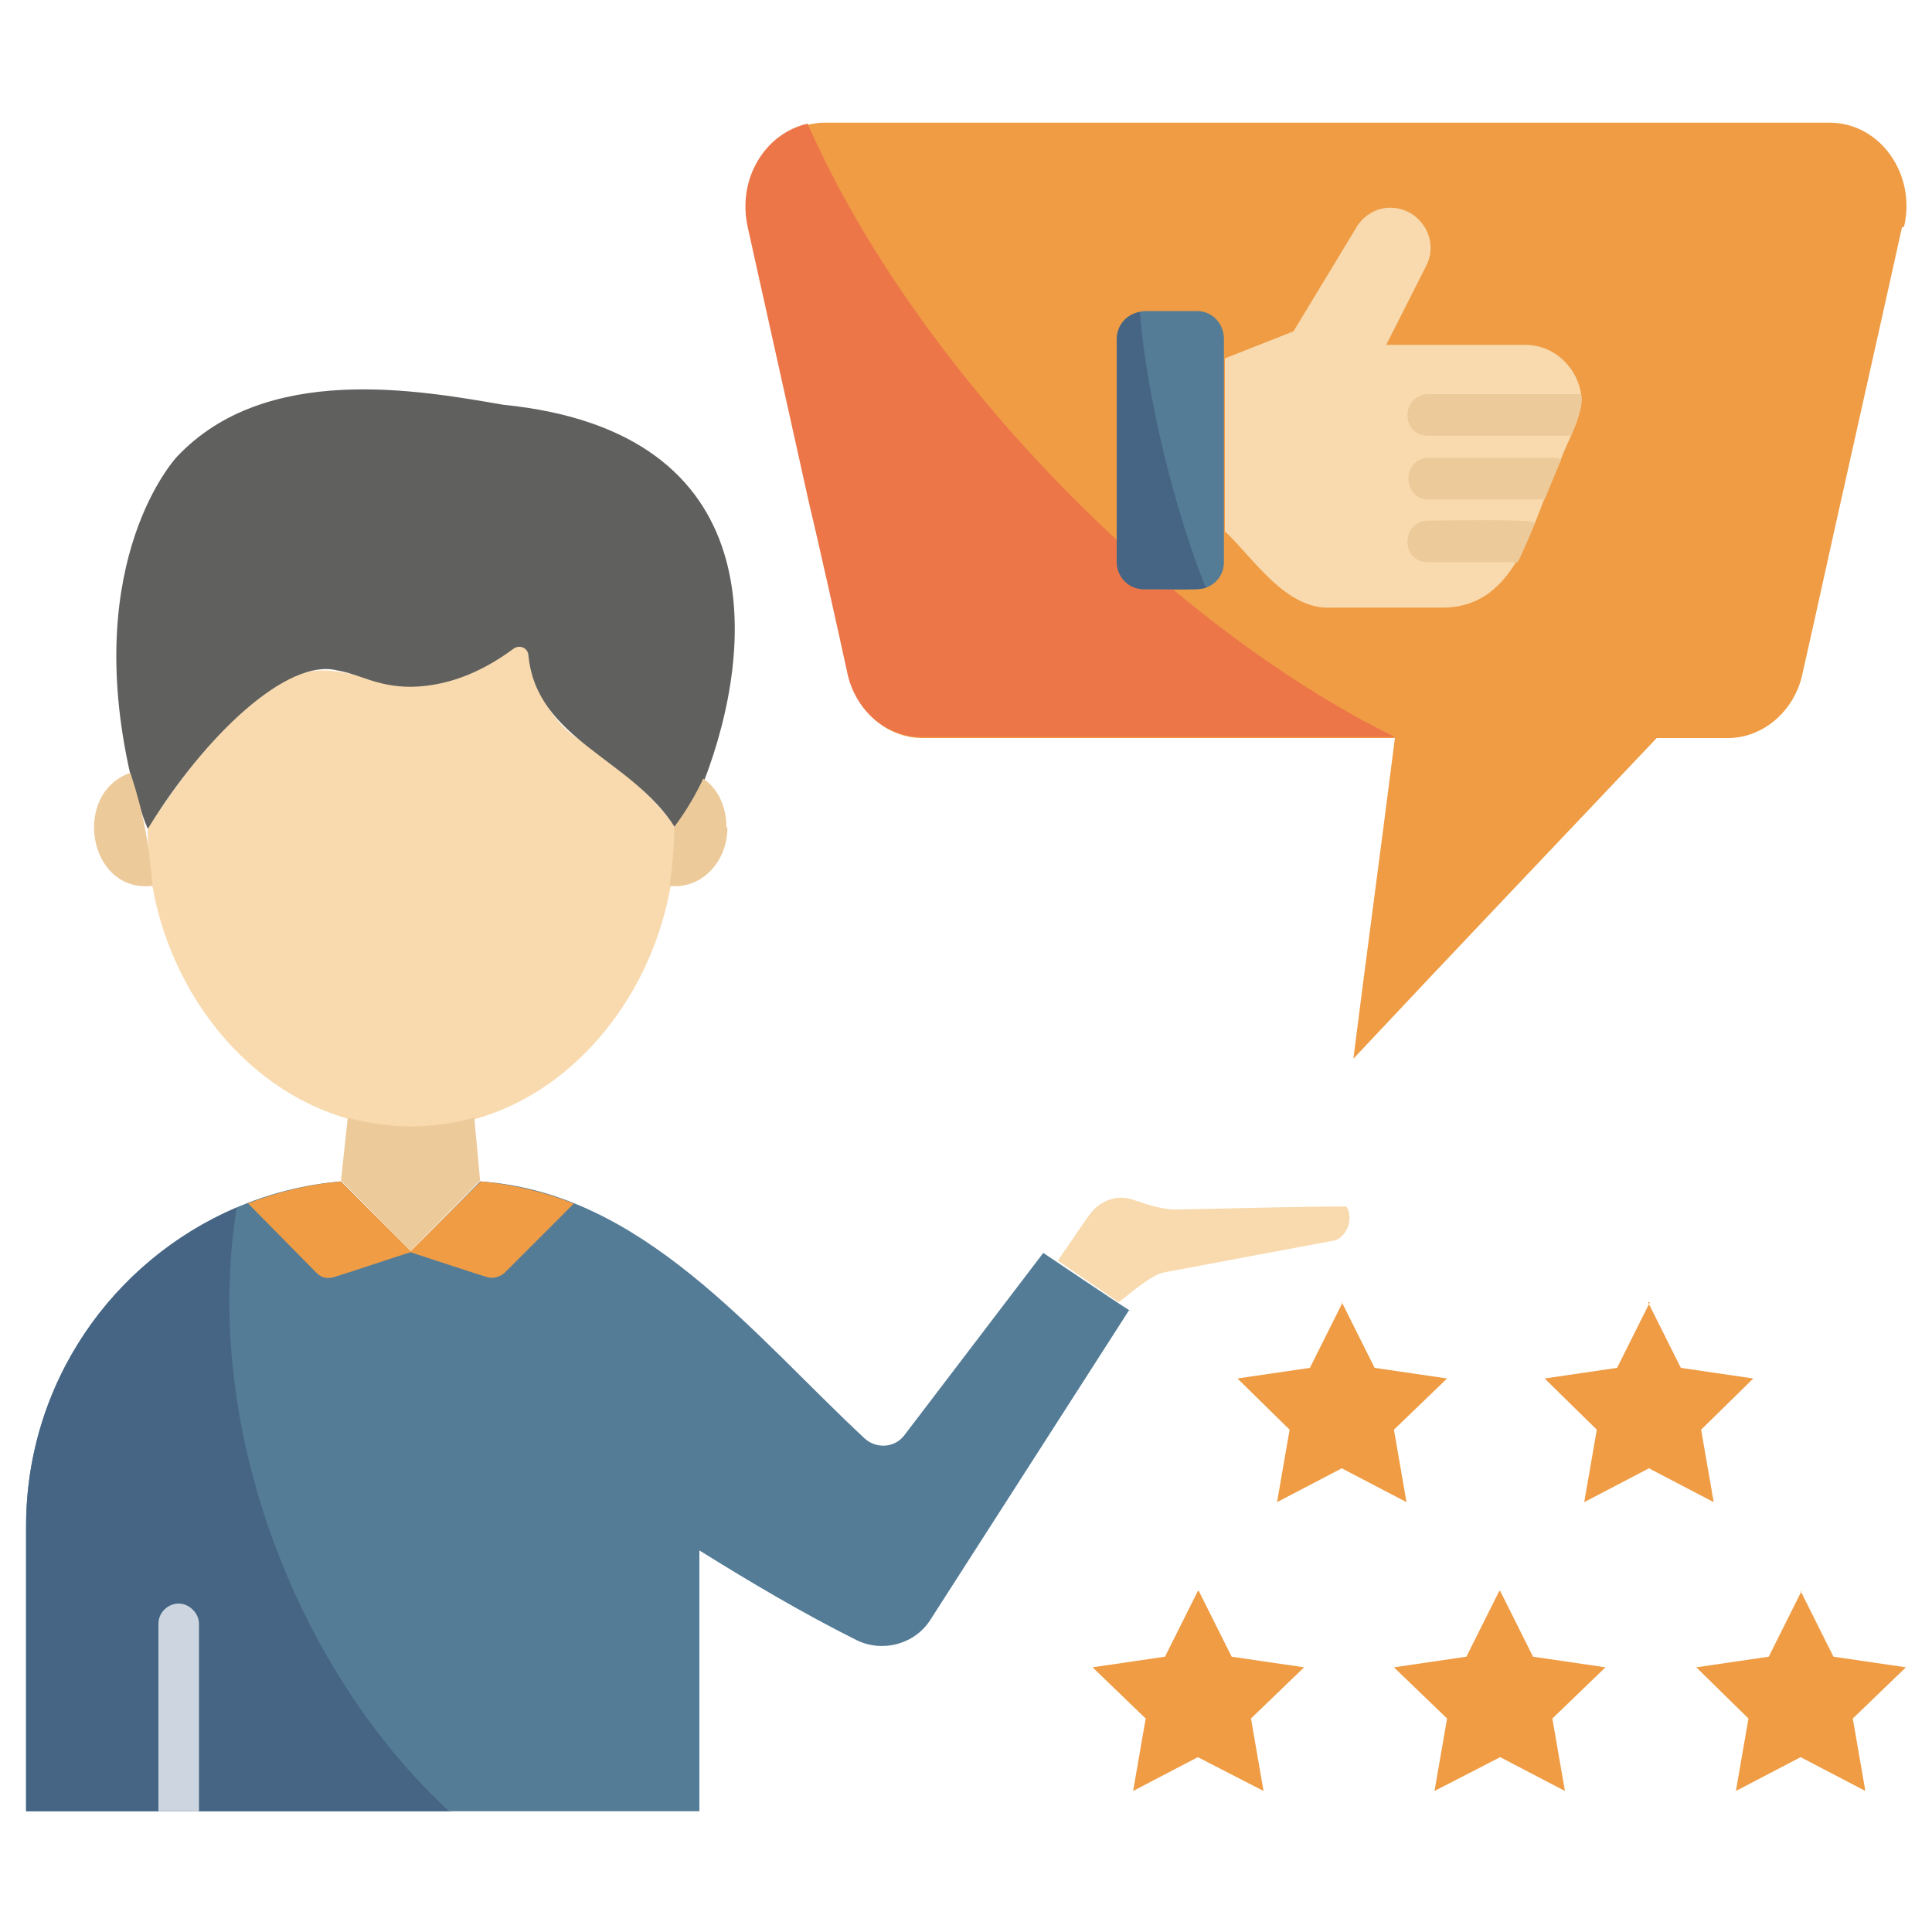
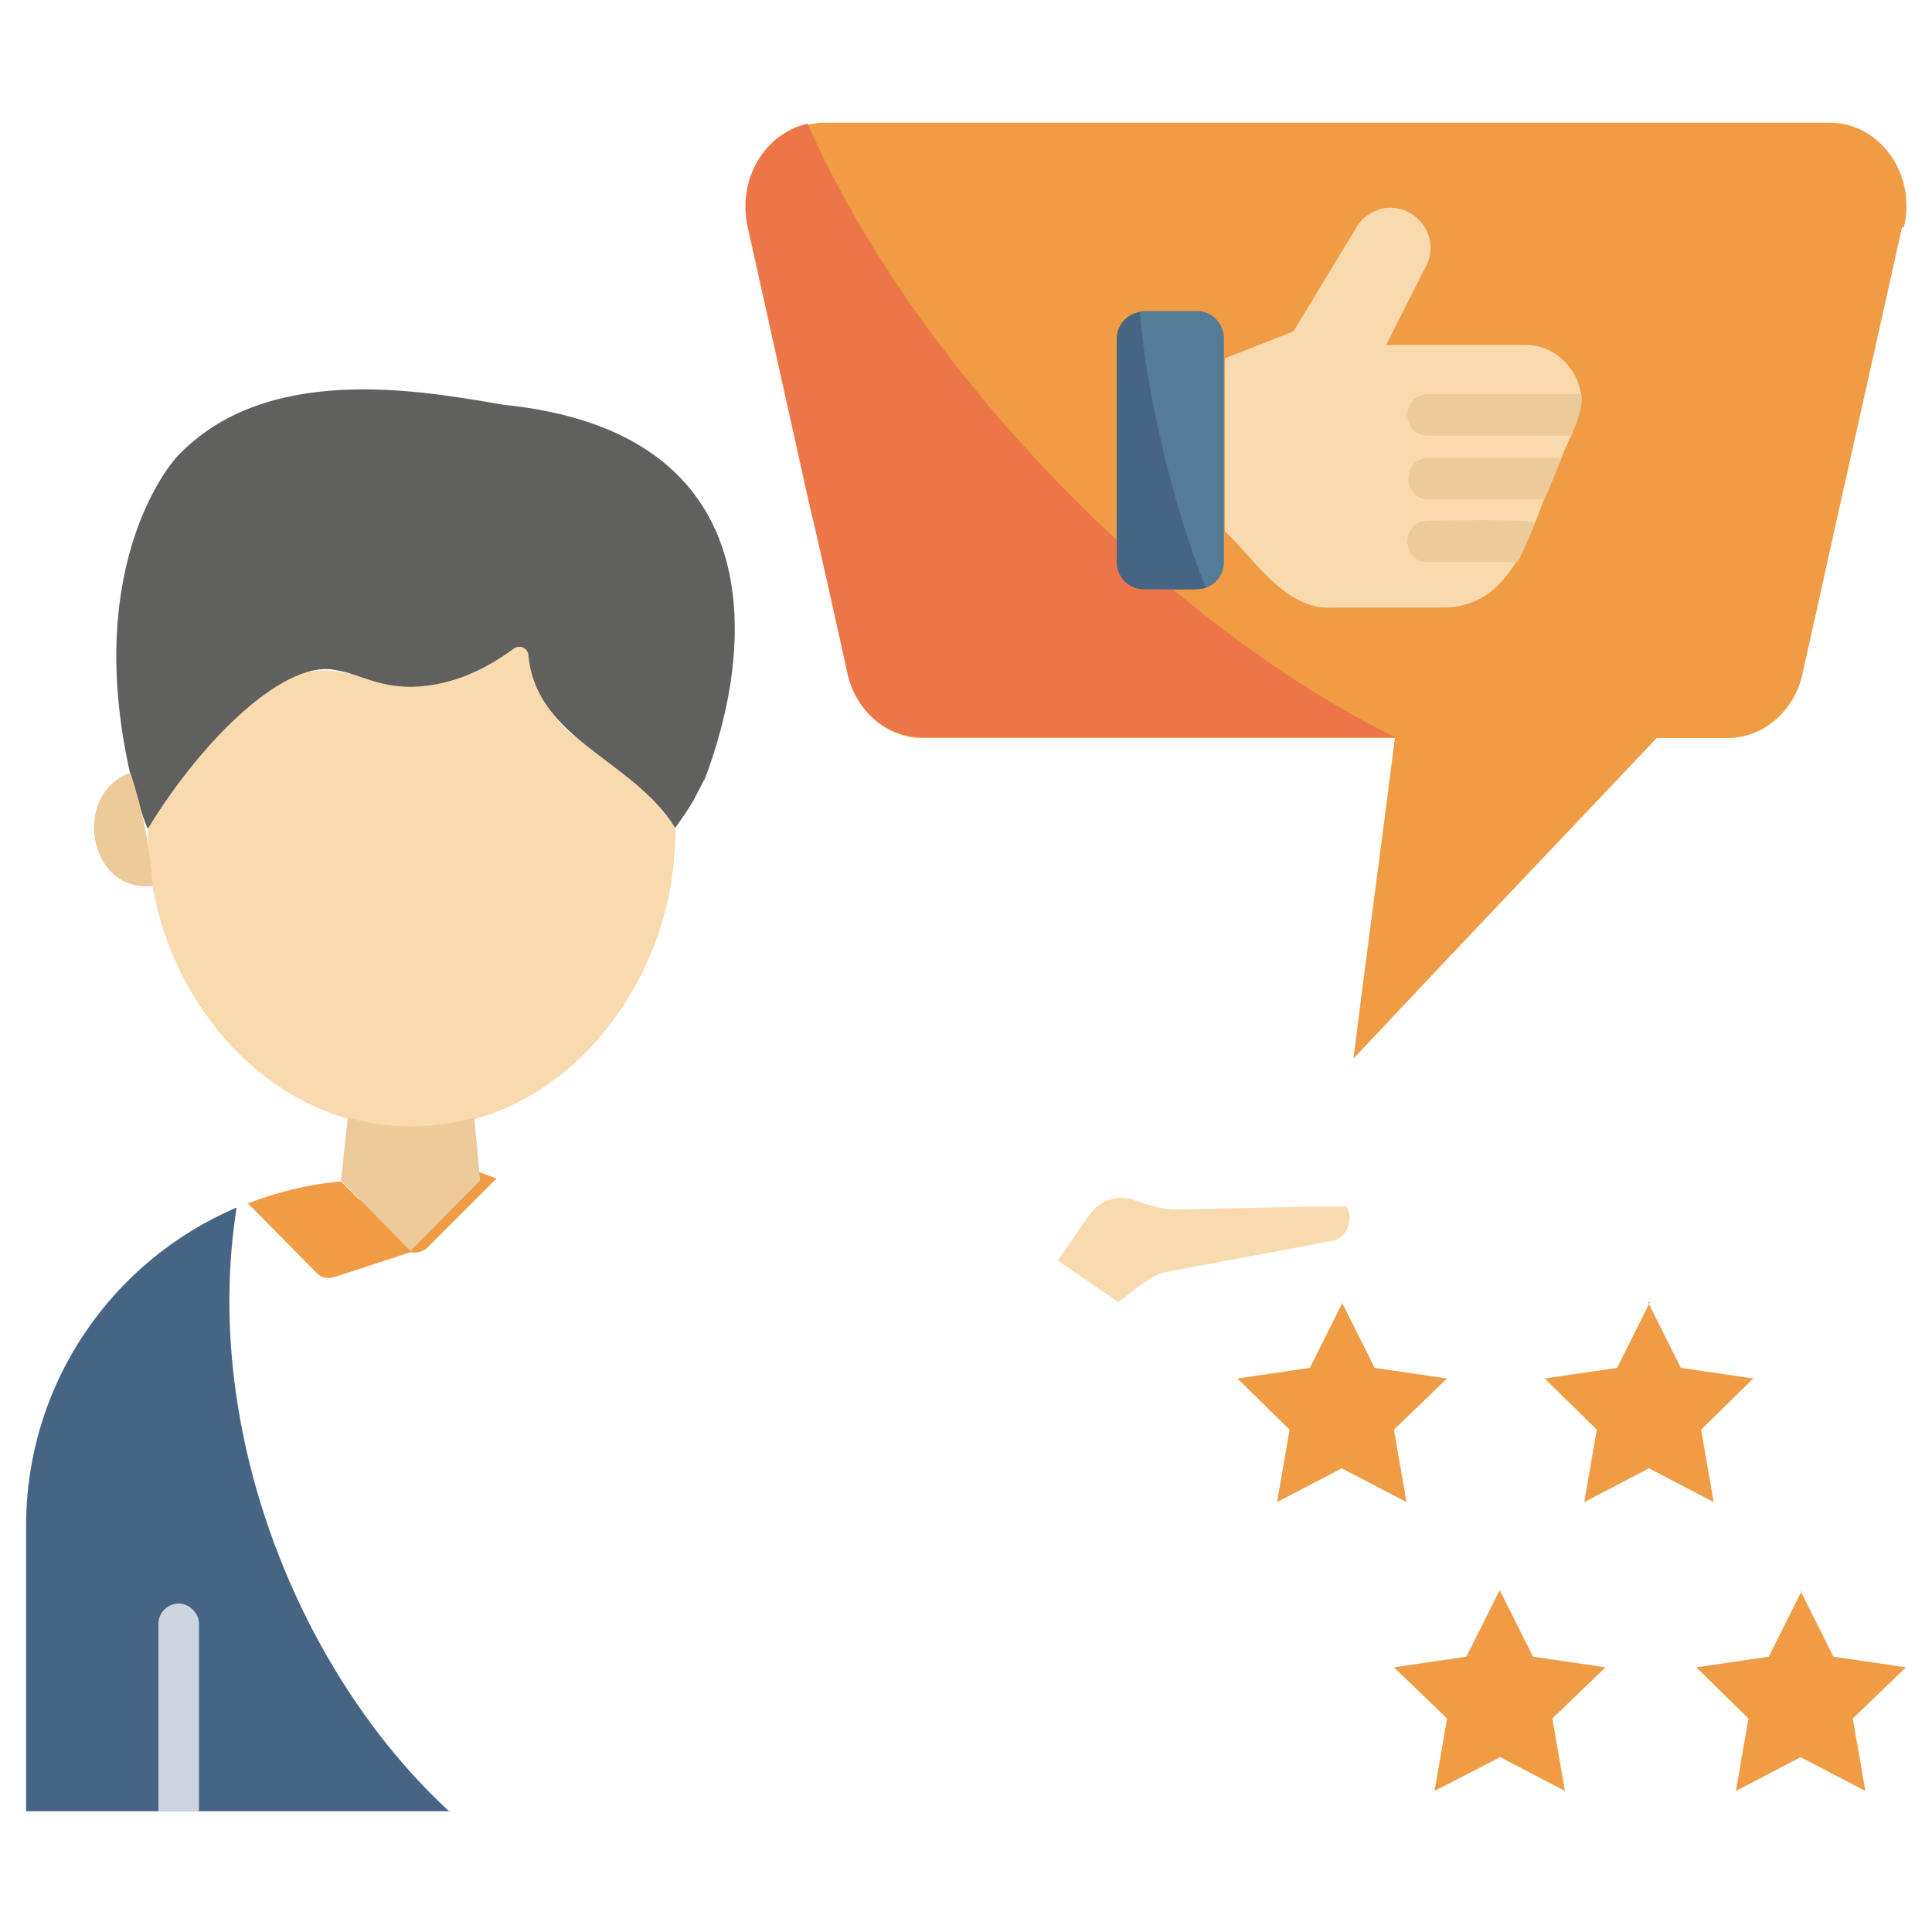
<svg xmlns="http://www.w3.org/2000/svg" id="Layer_1" viewBox="0 0 200 200">
  <defs>
    <style>      .st0 {        fill: #f8daae;      }      .st1 {        fill: #547c96;      }      .st2 {        fill: #466584;      }      .st3 {        fill: #ef9c44;      }      .st4 {        fill: #60605f;      }      .st5 {        fill: #edca99;      }      .st6 {        fill: #ed7649;      }      .st7 {        fill: #cdd6e0;      }    </style>
  </defs>
  <path class="st3" d="M196.9,23.5c-1.8,8.2-7.3,32.6-9,40.4l-1.3,5.8c-.8,3.9-4.1,6.7-7.7,6.7h-7.4c-10.5,11.1-21,22.1-31.4,33.2,1.4-11.1,2.9-22.1,4.3-33.2h-48.9c-3.7,0-6.9-2.8-7.7-6.7-.8-3.6-3-13.6-3.9-17.3l-6.4-28.8c-1.1-5,1.8-9.7,6.2-10.7.5-.1,1-.2,1.6-.2h104.1c5.2,0,9,5.3,7.7,10.8h0Z" />
  <path class="st6" d="M144.4,76.3h-49c-3.7,0-6.9-2.8-7.7-6.7-.8-3.7-3-13.6-3.9-17.3l-6.4-28.8c-1.1-5,1.8-9.7,6.2-10.7,11.2,25.4,36.9,51.7,60.8,63.5h0Z" />
-   <path class="st1" d="M116.9,135.6l-20.6,32.1c-1.6,2.5-4.9,3.4-7.6,2.1-5.6-2.8-11-6-16.3-9.3v27H2.7v-29.5c0-18.8,14.6-34.2,32.6-35.7l7.2,7.3,7.2-7.3c16.8,1.1,28.3,15.9,39.8,26.6,1.2,1.1,3.1,1,4.1-.3l14.4-18.9c1.8,1.2,7.1,4.8,9,6h0Z" />
  <path class="st2" d="M46.6,187.5H2.7v-29.5c0-14.8,8.9-27.5,21.8-33-3.7,23.2,6.6,48.4,22.1,62.6Z" />
  <path class="st0" d="M15.3,85.6c-.3,16,11.7,31.2,27.3,31.1,15.6.2,27.6-15.1,27.3-31.1-2.9-3.9-6.4-6.8-10.2-9.2-2.9-2-4.5-5.6-5-8.7,0-.6-.7-1-1.3-.8-18.2,12.7-17.7-11.9-38.1,18.8h0Z" />
  <path class="st4" d="M72.9,80.7c-1.4,2.8-1.6,3-3,5-4.5-7.2-14.4-9.1-15.2-17.9-.1-.8-1-1.1-1.6-.6-2.6,1.9-6.1,3.8-10.5,3.9-3.6,0-5.3-1.3-7.7-1.7-5.1-1.3-13.6,6.6-19.6,16.4-.6-1.3-1.5-4.5-1.8-5.6-5.1-22.4,4.8-32.9,4.8-32.9,9.2-9.8,25.1-6.9,33.8-5.4,27.9,2.8,26.1,25.1,20.8,38.9h0Z" />
  <path class="st5" d="M15.8,91.7c-6.7.8-8.4-9.6-2.3-11.7,1.4,4.3,1.9,7.3,2.3,11.7Z" />
-   <path class="st5" d="M75.3,85.7c0,3.5-2.7,6.4-6,6,.3-1.9.5-4,.5-6.1,1.2-1.6,2.2-3.3,3-5,1.5,1,2.4,2.9,2.4,5h0Z" />
  <g>
-     <path class="st3" d="M42.4,129.6s7.9,2.6,8,2.6c.6.2,1.3,0,1.8-.4l7.2-7.2c-3-1.2-6.3-2-9.6-2.3-.1,0-7.3,7.3-7.4,7.3Z" />
+     <path class="st3" d="M42.4,129.6c.6.2,1.3,0,1.8-.4l7.2-7.2c-3-1.2-6.3-2-9.6-2.3-.1,0-7.3,7.3-7.4,7.3Z" />
    <path class="st3" d="M25.6,124.5l7.2,7.3c.5.5,1.1.6,1.8.4.1,0,7.9-2.6,8-2.6,0,0-7.3-7.3-7.3-7.3-3.4.3-6.6,1.1-9.7,2.3Z" />
  </g>
  <path class="st5" d="M35.3,122.2l7.2,7.3,7.2-7.3-.6-6.5c-4.2,1.2-8.9,1.2-13.1,0l-.7,6.5Z" />
  <path class="st0" d="M139.4,127.3c-.4.8-1.1,1.1-1.2,1.1l-17.6,3.3c-1.4.2-3.7,2.3-4.8,3.1l-6.3-4.3,3.1-4.5c1.1-1.7,3-2.4,4.7-1.8,1.5.5,3.2,1.1,4.8,1,5.8-.1,11.5-.3,17.3-.3.4.7.4,1.7,0,2.4h0Z" />
  <path class="st7" d="M16.4,187.5v-19.4c0-1.2,1-2.1,2.1-2.1s2.1,1,2.1,2.1v19.4h-4.3Z" />
  <path class="st1" d="M126.7,35.1v23.1c0,1.6-1.3,2.8-2.8,2.8h-5.4c-1.6,0-2.8-1.3-2.8-2.8v-23.1c0-1.6,1.3-2.8,2.8-2.9h5.4c1.6,0,2.8,1.3,2.8,2.9Z" />
  <path class="st0" d="M163.7,40.9c.2,2.1-1.4,4.7-2.1,6.6-2.9,5.8-4.2,15.5-12.4,15.4h-11.3c-4.8.3-8.1-5.1-11.1-7.9v-17.9l7.1-2.8,6.6-10.9c.7-1.1,2-1.9,3.4-1.9,3.1,0,5.2,3.3,3.7,6.1l-4.1,8.1h14.4c3.1,0,5.5,2.5,5.8,5.3h0Z" />
  <g>
    <path class="st5" d="M163.7,40.9c.2,1.3-.6,3-1.1,4.2h-14.8c-2.8,0-2.8-4.2,0-4.3h15.6c0,0,.2,0,.2,0Z" />
    <path class="st5" d="M161.6,47.6l-1.7,4.1h-12c-2.8,0-2.8-4.3,0-4.3h12.9c.3,0,.6,0,.8.2Z" />
    <path class="st5" d="M158.9,54.1c-.2.5-1.5,3.7-1.8,4.1h-9.3c-2.8,0-2.8-4.2,0-4.3.3,0,11.1-.2,11,.2Z" />
  </g>
-   <path class="st3" d="M124.1,164.7l3.4,6.8,7.5,1.1-5.5,5.3,1.3,7.5-6.8-3.5-6.7,3.5,1.3-7.5-5.5-5.3,7.5-1.1,3.4-6.8Z" />
  <path class="st3" d="M155.3,164.7l3.4,6.8,7.5,1.1-5.5,5.3,1.3,7.5-6.7-3.5-6.8,3.5,1.3-7.5-5.5-5.3,7.5-1.1,3.4-6.8Z" />
  <path class="st3" d="M186.4,164.7l3.4,6.8,7.5,1.1-5.5,5.3,1.3,7.5-6.7-3.5-6.7,3.5,1.3-7.5-5.4-5.3,7.5-1.1,3.4-6.8Z" />
  <path class="st3" d="M170.6,134.8l3.4,6.8,7.5,1.1-5.4,5.3,1.3,7.5-6.7-3.5-6.7,3.5,1.3-7.5-5.4-5.3,7.5-1.1,3.4-6.8Z" />
  <path class="st3" d="M138.9,134.8l3.4,6.8,7.5,1.1-5.5,5.3,1.3,7.5-6.7-3.5-6.7,3.5,1.3-7.5-5.4-5.3,7.5-1.1,3.4-6.8Z" />
  <path class="st2" d="M124.9,60.8c-.6.4-5.7.1-6.5.2-1.6,0-2.8-1.3-2.8-2.8v-23.1c0-1.4,1-2.6,2.4-2.8.7,8.9,3.7,20.8,6.8,28.5Z" />
</svg>